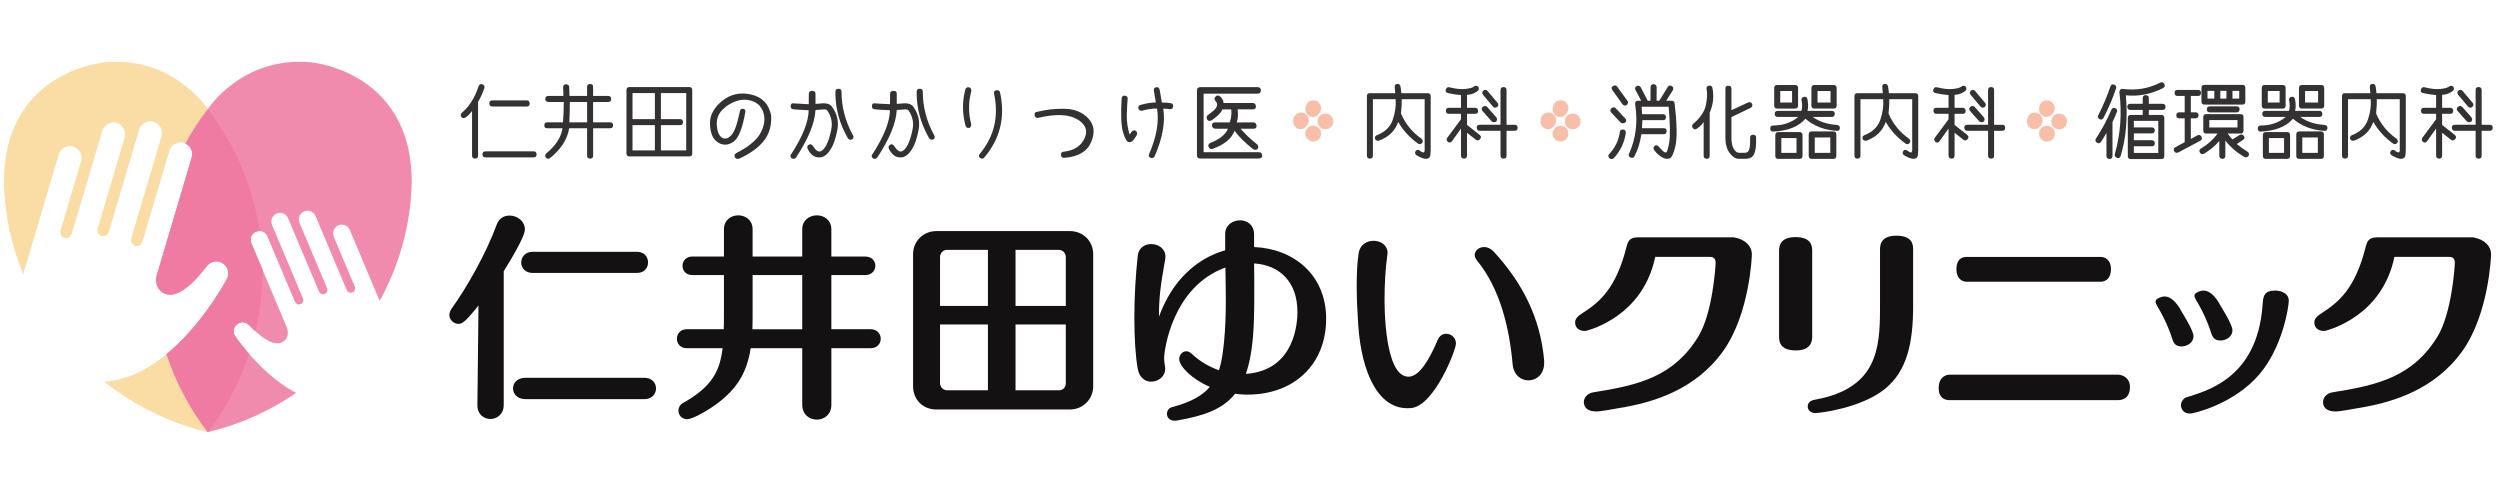
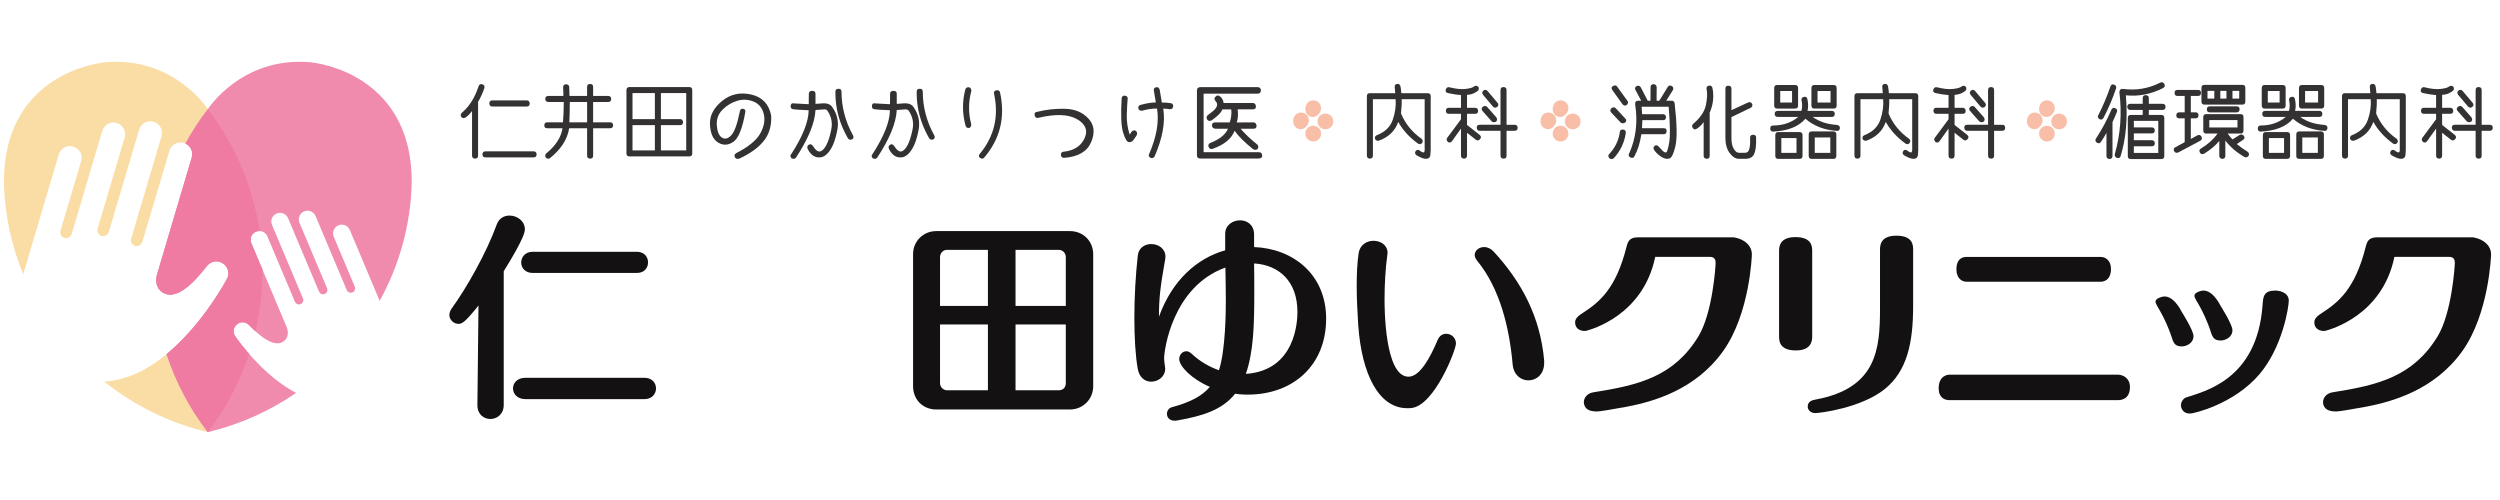
<svg xmlns="http://www.w3.org/2000/svg" enable-background="new 0 0 400 80" height="80" viewBox="0 0 400 80" width="400">
  <path d="m37.682 53.871s-.685-.808-.001-1.754c.813-.902 1.683-.513 2.058-.209.128.104.555.568 1.141 1.102.756-3.224 1.136-6.526 1.128-9.835l-1.803-4.278c-.299-.71.034-1.528.744-1.827.193-.081.394-.112.591-.105-1.032-6.879-3.763-13.589-8.272-19.47 0 0-5.43-8.516-16.448-7.53-4.498.494-16.217 4.045-16.195 19.141.1 5.188 1.196 10.172 3.092 14.776l5.686-19.167c.293-.988 1.332-1.552 2.321-1.259.988.293 1.552 1.332 1.259 2.321l-3.303 11.131c-.149.503.146 1.033.657 1.168.494.131.998-.185 1.144-.675l4.884-16.464c.293-.988 1.332-1.552 2.321-1.259.988.293 1.552 1.332 1.259 2.321l-4.326 14.583c-.149.503.146 1.033.657 1.168.494.131.998-.185 1.144-.675l4.846-16.335c.293-.988 1.332-1.552 2.321-1.259.988.293 1.552 1.332 1.259 2.321l-4.857 16.373c-.149.503.146 1.033.657 1.168.494.131.998-.185 1.144-.675l4.315-14.545c.293-.989 1.332-1.552 2.321-1.259s1.552 1.332 1.259 2.321l-4.76 16.045-.778 2.622c-.485 1.635.248 2.848 1.457 3.207 2.727.809 6.167-4.174 6.621-4.634s1.554-1.106 2.768-.026c1.05 1.157.258 2.334.258 2.334s-3.058 5.816-7.999 10.508c-3.183 3.022-7.148 5.575-11.581 5.808 4.807 3.822 10.445 6.64 16.58 8.089 2.937-3.821 5.145-8.058 6.612-12.504-1.377-1.575-2.181-2.763-2.181-2.763z" fill="#fadca5" />
  <path d="m44.488 61.015c-4.056-3.077-6.806-7.144-6.806-7.144s-.685-.808-.001-1.754c.813-.902 1.683-.513 2.058-.209s3.341 3.721 5.299 2.896c.869-.366 1.313-1.327.818-2.501l-.794-1.883-4.857-11.523c-.299-.71.034-1.528.744-1.827s1.528.034 1.827.744l4.403 10.446c.148.352.549.544.905.407.369-.142.544-.56.392-.922l-4.956-11.759c-.299-.71.034-1.528.744-1.827s1.528.034 1.827.744l4.944 11.731c.148.352.549.544.905.407.369-.142.544-.56.392-.922l-4.414-10.473c-.299-.71.034-1.528.744-1.827s1.528.034 1.827.744l4.983 11.823c.148.352.549.544.905.407.369-.142.544-.56.392-.922l-3.369-7.994c-.299-.71.034-1.528.744-1.827s1.528.034 1.827.744l4.779 11.339c3.145-5.716 4.997-12.197 5.129-19.027.021-15.097-11.698-18.647-16.196-19.141-11.018-.987-16.448 7.53-16.448 7.53-1.346 1.755-2.525 3.588-3.557 5.473.826.384 1.272 1.318 1.006 2.217l-4.76 16.045-.778 2.622c-.485 1.635.248 2.848 1.457 3.207 2.727.809 6.167-4.174 6.621-4.634s1.554-1.106 2.768-.026c1.05 1.157.258 2.334.258 2.334s-3.058 5.816-7.999 10.508c-.514.488-1.049.964-1.603 1.42 1.467 4.436 3.672 8.664 6.604 12.477 5.119-1.209 9.894-3.369 14.128-6.271-1.018-.531-1.988-1.166-2.892-1.852z" fill="#f18bae" />
  <path d="m37.682 53.871s-.685-.808-.001-1.754c.813-.902 1.683-.513 2.058-.209.128.104.555.568 1.141 1.102.756-3.224 1.136-6.526 1.128-9.835l-1.803-4.278c-.299-.71.034-1.528.744-1.827.193-.081.394-.112.591-.105-1.032-6.879-3.763-13.589-8.272-19.47 0 0-.006-.009-.016-.025-.011.017-.017.026-.017.026-1.346 1.755-2.525 3.588-3.557 5.473.826.384 1.272 1.318 1.006 2.217l-4.76 16.045-.778 2.622c-.485 1.635.248 2.848 1.457 3.207 2.727.809 6.167-4.174 6.621-4.634s1.554-1.106 2.768-.026c1.05 1.157.258 2.334.258 2.334s-3.058 5.816-7.999 10.508c-.514.488-1.049.964-1.603 1.42 1.467 4.436 3.672 8.663 6.603 12.477 2.937-3.821 5.145-8.057 6.612-12.503-1.377-1.577-2.181-2.765-2.181-2.765z" fill="#ef7ba3" />
  <path d="m289.951 53.758v-13.543c0-.716 0-2.279-2.686-2.279-2.614 0-2.614 1.66-2.614 2.279v13.575c0 .684 0 2.279 2.686 2.279 2.614.001 2.614-1.692 2.614-2.311z" fill="#131111" />
  <path d="m303.415 37.709c-2.614 0-2.614 1.66-2.614 2.279v9.408c0 6.413-.501 12.696-10.241 14.519-.537.098-1.325.261-1.325 1.14 0 .651.609 1.042 1.181 1.042.717 0 7.269-.782 11.101-3.809 3.616-2.897 4.583-7.423 4.583-13.315v-8.985c.001-.717.001-2.279-2.685-2.279z" fill="#131111" />
  <path d="m314.644 45.078h21.479c.237 0 1.634-.066 1.634-2.051 0-1.4-.922-1.918-1.634-1.918h-21.479c-.271 0-1.617.002-1.617 1.986 0 1.402.838 1.983 1.617 1.983z" fill="#131111" />
  <path d="m338.902 59.952h-27.036c-.237 0-1.68.153-1.68 2.186 0 1.495.968 1.881 1.68 1.881h27.036c.373 0 1.89-.067 1.89-2.101 0-1.435-1.145-1.966-1.89-1.966z" fill="#131111" />
  <path d="m277.446 37.976s-14.313 0-15.459 0c-1.444 0-1.574.948-1.738 1.491-1.683 6.706-4.311 8.879-7.104 10.669-1.003.651-1.269 1.117-1.061 1.897s1.211 1.029 1.764.879c.685-.186 9.056-2.414 10.986-11.814h8.77c.846.009.895.619.895.977 0 .456-.465 7.972-2.757 11.749-3.939 6.446-9.545 7.801-16.778 8.941-1.146.163-1.767 1.121-1.484 2.03.282.909 1.302 1.042 2.019 1.042.43 0 2.278-.293 4.892-.781 4.011-.781 10.815-2.604 15.291-8.855 4.333-6.055 4.619-15.427 4.619-15.525 0-1.238-1.002-2.377-2.855-2.7z" fill="#131111" />
  <path d="m395.718 37.976s-14.313 0-15.459 0c-1.444 0-1.574.948-1.738 1.491-1.683 6.706-4.311 8.879-7.104 10.669-1.003.651-1.269 1.117-1.061 1.897s1.211 1.029 1.764.879c.685-.186 9.056-2.414 10.986-11.814h8.77c.846.009.895.619.895.977 0 .456-.465 7.972-2.757 11.749-3.939 6.446-9.545 7.801-16.778 8.941-1.146.163-1.767 1.121-1.484 2.03.282.909 1.302 1.042 2.019 1.042.43 0 2.278-.293 4.892-.781 4.011-.781 10.815-2.604 15.291-8.855 4.333-6.055 4.619-15.427 4.619-15.525.001-1.238-1.002-2.377-2.855-2.7z" fill="#131111" />
  <path d="m350.962 53.771c0-.917-1.928-3.945-1.928-3.945s-1.388-2.952-3.246-2.298c-.368.13-.911.296-.911.799 0 .177.488 1.035.813 1.568.618 1.065 1.367 2.81 1.66 3.698.391 1.272.586 1.834 1.757 1.834.684.001 1.855-.502 1.855-1.656z" fill="#131111" />
  <path d="m364.09 46.488c-1.888 0-1.986.917-2.083 2.367-.879 11.982-9.375 13.759-12.303 14.765-.293.089-.983.826-.684 1.638s.96.911 1.416.911c.488 0 6.982-1.456 11.115-6.337 3.709-4.408 4.654-10.799 4.654-11.716 0-1.421-1.692-1.628-2.115-1.628z" fill="#131111" />
  <path d="m353.578 52.648c.391 1.272.586 1.834 1.757 1.834.684 0 1.855-.503 1.855-1.657 0-.917-1.928-3.945-1.928-3.945s-1.387-2.952-3.246-2.298c-.368.13-.911.296-.911.799 0 .177.488 1.035.813 1.568.619 1.066 1.367 2.811 1.66 3.699z" fill="#131111" />
  <path d="m76.385 64.793.173-15.912c-2.209 2.762-2.658 2.935-3.21 2.935-.725 0-1.45-.621-1.45-1.415 0-.346.138-.726.414-1.104 2.347-3.245 5.522-8.836 7.145-13.323.379-1.07 1.208-1.484 2.071-1.484 1.208 0 2.451.863 2.451 2.209 0 .311-.069 1.381-3.383 6.696v21.399c0 1.484-1.07 2.243-2.14 2.243-1.036 0-2.071-.725-2.071-2.209zm7.698-.932c-1.346 0-2.002-.863-2.002-1.727 0-.828.656-1.69 2.002-1.69h19.018c1.242 0 1.863.862 1.863 1.69 0 .863-.621 1.727-1.863 1.727zm1.138-20.191c-1.208 0-1.829-.829-1.829-1.657 0-.862.621-1.726 1.829-1.726h16.706c1.174 0 1.761.863 1.761 1.691 0 .862-.587 1.691-1.761 1.691h-16.706z" fill="#131111" />
-   <path d="m133.018 55.716v9.043c0 1.587-1.174 2.381-2.312 2.381-1.174 0-2.348-.794-2.348-2.381v-9.043h-8.249c-.587 3.728-2.002 6.074-4.591 8.249-1.69 1.415-4.59 3.106-5.591 3.106-.863 0-1.381-.69-1.381-1.381 0-.449.241-.932.725-1.208 4.901-2.727 5.902-5.35 6.352-8.767h-5.73c-1.069 0-1.587-.76-1.587-1.52 0-.759.518-1.519 1.587-1.519h5.902c.035-.587.035-1.242.035-1.898v-6.765h-5.04c-1.069 0-1.587-.725-1.587-1.484 0-.725.518-1.484 1.587-1.484h5.04v-4.349c0-1.484 1.139-2.243 2.277-2.243 1.174 0 2.312.759 2.312 2.243v4.349h7.938v-4.349c0-1.484 1.174-2.243 2.348-2.243 1.139 0 2.312.759 2.312 2.243v4.349h5.419c1.069 0 1.622.726 1.622 1.484 0 .725-.553 1.484-1.622 1.484h-5.419v8.663h6.281c1.07 0 1.622.76 1.622 1.519 0 .76-.552 1.52-1.622 1.52h-6.28zm-4.661-11.701h-7.938v6.834c0 .656-.034 1.242-.034 1.829h7.973v-8.663z" fill="#131111" />
  <path d="m149.818 65.518c-2.209 0-3.728-1.622-3.728-3.728v-21.123c0-2.037 1.588-3.693 3.728-3.693h21.365c2.14 0 3.728 1.622 3.728 3.693v21.123c0 2.105-1.656 3.728-3.728 3.728zm8.249-25.541h-6.558c-.587 0-1.104.483-1.104 1.174v7.8h7.662zm0 11.942h-7.662v9.388c0 .621.518 1.14 1.139 1.14h6.523zm12.461-10.769c0-.622-.449-1.174-1.14-1.174h-6.903v8.974h8.043zm0 10.769h-8.043v10.527h6.903c.69 0 1.14-.449 1.14-1.14z" fill="#131111" />
  <path d="m199.306 63.136c-.586 0-1.139-.068-1.69-.138-2.037 2.555-5.108 3.555-9.285 4.28-.138.034-.241.034-.38.034-.862 0-1.242-.552-1.242-1.104 0-.448.276-.897.725-1.035 2.934-.794 4.867-1.761 6.144-3.279-2.864-1.208-4.901-3.279-4.901-4.452 0-.69.519-1.243 1.14-1.243.276 0 .552.139.828.38 1.277 1.208 2.796 2.105 4.384 2.658 1.069-3.176 1.104-9.596 1.104-11.114 0-1.588-.035-3.417-.069-5.315-8.525 3.072-9.803 13.323-9.803 14.462 0 .553.139 1.346.173 1.657v.068c0 1.243-1.104 2.071-2.243 2.071-.932 0-1.864-.587-2.141-2.002-.379-2.071-.552-5.039-.552-8.249 0-3.349.207-6.903.552-9.94.139-1.243 1.14-1.829 2.141-1.829 1.139 0 2.277.725 2.277 2.001 0 .139 0 .276-.034.415-.759 4.349-1.001 6.04-1.001 9.215 2.105-5.833 6.075-9.354 10.597-10.631v-2.623c0-1.415 1.208-2.174 2.381-2.174 1.14 0 2.244.725 2.244 2.277v2.002c6.213.242 11.528 4.35 11.528 11.459 0 7.456-5.281 12.149-12.529 12.149zm8.284-13.219c0-4.867-2.899-7.524-6.938-7.767.034 1.52.034 3.106.034 4.557 0 5.246-.104 9.491-1.346 13.115 8.043-.551 8.25-8.593 8.25-9.905z" fill="#131111" />
  <path d="m225.15 65.311c-4.521 0-7.282-5.385-7.835-13.323-.138-2.105-.241-4.245-.241-6.281 0-1.829.069-3.624.311-5.212.207-1.346 1.312-1.968 2.382-1.968 1.139 0 2.243.69 2.243 1.934 0 .104-.034.207-.034.311-.311 2.209-.449 4.729-.449 7.179 0 1.174 0 12.322 3.831 12.322 1.864 0 3.521-3.176 4.66-5.867.311-.726.828-1.001 1.381-1.001.794 0 1.553.621 1.553 1.553 0 1.07-3.451 9.871-7.075 10.32-.243.033-.484.033-.727.033zm21.918-7.249c0 1.829-1.243 2.796-2.52 2.796-1.174 0-2.348-.828-2.521-2.52-.518-5.902-2.036-12.185-5.694-16.637-.242-.311-.38-.621-.38-.897 0-.725.69-1.277 1.519-1.277.483 0 1.001.207 1.484.69 4.556 4.936 7.489 10.527 8.111 17.465v.38z" fill="#131111" />
  <g fill="#333131">
    <path d="m76.492 16.292v8.608c0 .321-.165.482-.495.482-.313-.017-.47-.182-.47-.495v-7.123c-.33.449-.682.796-1.054 1.041-.279.161-.508.119-.686-.127-.135-.245-.089-.465.14-.66 1.168-.99 2.048-2.391 2.641-4.203.118-.322.326-.427.622-.317.288.093.389.292.305.597-.271.813-.606 1.545-1.003 2.197zm9.37 8.418c-.017.313-.178.47-.482.47h-7.707c-.322 0-.482-.156-.482-.47.008-.33.169-.495.482-.495h7.707c.304 0 .465.165.482.495zm-7.568-8.165c0-.321.161-.482.482-.482h5.485c.305 0 .47.165.495.495-.009.322-.165.483-.47.483h-5.523c-.304 0-.46-.166-.469-.496z" />
    <path d="m98.102 20.051c-.017.305-.174.461-.47.47h-2.73v4.393c-.008.313-.173.47-.495.47-.322-.025-.479-.19-.47-.495v-4.367h-2.87c-.288 1.786-1.325 3.39-3.111 4.812-.279.118-.5.06-.66-.178-.119-.288-.063-.508.165-.66 1.473-1.219 2.319-2.543 2.54-3.974h-2.438c-.322 0-.478-.157-.47-.47 0-.322.161-.482.482-.482h2.501c.084-.999.127-2.082.127-3.251h-2.489c-.313-.042-.47-.199-.47-.47 0-.33.161-.495.482-.495h2.413c.008-.44-.004-.88-.038-1.32-.017-.373.144-.554.482-.546.288 0 .453.14.495.419.025.491.038.973.038 1.447h2.819v-1.435c0-.322.161-.482.482-.482.33 0 .491.161.482.482v1.435h2.413c.305-.008.465.157.482.495-.017.313-.178.47-.482.47h-2.413v3.251h2.717c.308-.01.468.151.486.481zm-4.165-.483v-3.251h-2.768c0 1.169-.025 2.252-.076 3.251z" />
    <path d="m110.76 14.413v10.132c0 .321-.156.482-.47.482h-9.586c-.313 0-.47-.161-.47-.482v-10.12c0-.33.161-.495.482-.495h9.561c.323 0 .483.161.483.483zm-9.56.482v4.165h3.58v-4.165zm0 9.167h3.58v-4.037h-3.58zm8.595-9.167h-4.05v4.165h3.06c.305 0 .466.165.482.496-.017.312-.178.47-.482.47h-3.06v4.037h4.05z" />
    <path d="m122.212 22.539c-.863 1.083-2.167 2.027-3.91 2.831-.322.118-.555.055-.698-.19-.161-.288-.102-.512.178-.673 1.955-.999 3.239-2.046 3.854-3.143.613-1.096.804-2.131.571-3.104s-.767-1.638-1.601-1.994c-.833-.355-1.694-.408-2.583-.159-.889.25-1.685.72-2.388 1.41-.702.689-1.018 1.536-.945 2.539.071 1.003.343 1.655.812 1.955.47.301.963.187 1.479-.343.516-.528.973-1.771 1.371-3.727.042-.38.198-.562.47-.546.347.043.49.212.432.508-.449 2.607-1.082 4.199-1.898 4.774s-1.627.624-2.432.146c-.804-.478-1.246-1.426-1.326-2.844-.081-1.418.554-2.684 1.904-3.797s2.914-1.466 4.691-1.06 2.844 1.536 3.199 3.39c.077 1.602-.317 2.943-1.18 4.027z" />
    <path d="m127.037 16.545c.355.034 1.143.076 2.362.127l.013-1.6c-.018-.313.127-.491.432-.533.414-.034.626.114.635.444v1.638l1.028-.076c.82-.076 1.384.136 1.688.636.771 1.116 1.028 2.329.774 3.637s-.595 2.311-1.022 3.01c-.427.698-.895 1.132-1.402 1.301-.999.229-1.77-.203-2.312-1.295-.118-.263-.076-.479.128-.647.271-.169.495-.127.673.127.474.762.909 1.054 1.308.876.296-.118.59-.45.882-.997.292-.546.551-1.358.774-2.438.225-1.079.036-2.067-.564-2.965-.094-.253-.377-.343-.851-.267l-1.104.076c-.102 2.091-1.16 4.656-3.175 7.694-.245.161-.474.161-.686 0-.203-.254-.203-.474 0-.66 1.828-2.835 2.751-5.167 2.769-6.995-1.321-.051-2.159-.106-2.515-.166-.254-.033-.377-.215-.368-.546.034-.33.212-.457.533-.381zm7.606-1.853c0 2.396.601 4.699 1.803 6.908.152.194.148.41-.013.647-.287.161-.533.14-.736-.063-1.38-2.37-2.057-4.85-2.031-7.441-.017-.364.144-.542.482-.533.321-.034.486.126.495.482z" />
    <path d="m140.039 16.545c.355.034 1.143.076 2.362.127l.013-1.6c-.018-.313.127-.491.432-.533.414-.034.626.114.635.444v1.638l1.028-.076c.82-.076 1.384.136 1.688.636.771 1.116 1.028 2.329.774 3.637s-.595 2.311-1.022 3.01c-.427.698-.895 1.132-1.402 1.301-.999.229-1.77-.203-2.312-1.295-.118-.263-.076-.479.128-.647.271-.169.495-.127.673.127.474.762.909 1.054 1.308.876.296-.118.59-.45.882-.997.292-.546.551-1.358.774-2.438.225-1.079.036-2.067-.564-2.965-.094-.253-.377-.343-.851-.267l-1.105.077c-.102 2.091-1.16 4.656-3.175 7.694-.245.161-.474.161-.686 0-.203-.254-.203-.474 0-.66 1.828-2.835 2.751-5.167 2.769-6.995-1.321-.051-2.159-.106-2.515-.166-.254-.033-.377-.215-.368-.546.035-.331.213-.458.534-.382zm7.606-1.853c0 2.396.601 4.699 1.803 6.908.152.194.148.41-.013.647-.287.161-.533.14-.736-.063-1.38-2.37-2.057-4.85-2.031-7.441-.017-.364.144-.542.482-.533.321-.034.486.126.495.482z" />
    <path d="m155.059 13.968c.237.076.356.271.356.584-.475 1.752-.487 3.504-.038 5.257.067.271-.018.49-.255.66-.338.042-.546-.063-.622-.317-.541-1.956-.559-3.899-.051-5.829.085-.279.288-.397.61-.355zm4.952.838c.872 3.979 0 7.479-2.615 10.5-.212.127-.432.093-.66-.102-.17-.194-.14-.415.089-.66 2.268-2.768 3.009-5.95 2.222-9.548-.076-.305.063-.491.419-.559.304-.033.485.09.545.369z" />
    <path d="m170.428 17.41c1.562.042 2.807.566 3.733 1.573.927 1.008 1.064 2.267.412 3.777-.651 1.512-2.099 2.343-4.342 2.495-.279-.009-.44-.152-.482-.432-.009-.355.131-.537.419-.546 1.658-.178 2.778-.893 3.358-2.146.579-1.253.173-2.277-1.22-3.073-1.392-.795-3.468-.858-6.228-.19-.279.034-.457-.102-.533-.406-.067-.347.055-.533.368-.559 1.448-.371 2.953-.536 4.515-.493z" />
    <path d="m179.957 15.301c.348.051.504.216.47.495-.059.609-.105 1.455-.14 2.534-.033 1.079.119 2.147.457 3.206.11-.17.212-.317.305-.444.17-.237.395-.292.674-.165.203.16.262.376.178.647-.161.271-.343.544-.546.818-.204.275-.456.392-.756.35-.301-.042-.604-.565-.908-1.568s-.381-2.816-.229-5.441c.051-.313.216-.457.495-.432zm6.158 2.084c.364 2.149-.102 4.71-1.396 7.681-.203.237-.424.296-.66.178-.279-.194-.339-.41-.178-.647 1.176-2.733 1.591-5.142 1.244-7.225-.694-.017-1.481.094-2.361.33-.313.068-.521-.051-.622-.355-.06-.305.067-.496.381-.572.956-.262 1.76-.389 2.412-.381l-.305-1.828c-.085-.322.021-.521.317-.597.279-.084.478.034.597.355l.355 2.082c.372-.008.825.021 1.358.089.347.051.495.233.444.546-.034.305-.212.449-.533.432-.431-.068-.782-.098-1.053-.088z" />
    <path d="m201.237 13.943c.33.017.5.19.508.521-.008.338-.178.512-.508.521h-8.659v9.371h8.862c.297 0 .466.161.508.482.043.313-.127.486-.508.521h-9.421c-.339 0-.508-.169-.508-.508v-10.388c0-.347.199-.521.597-.521h9.129zm-6.081 1.434c.372.296.579.665.622 1.104h4.659c.296 0 .466.165.508.495.034.347-.135.521-.508.521h-2.412c.102.779.055 1.478-.14 2.096l2.641-.013c.297 0 .47.165.521.495.025.355-.147.528-.521.521h-2.031c.736.854 1.625 1.697 2.666 2.526.203.22.221.461.051.724-.245.169-.495.169-.749 0-1.32-1.066-2.298-2.04-2.933-2.92-.491 1.278-1.659 2.238-3.505 2.882-.271.118-.49.017-.66-.305-.076-.347.034-.562.33-.647 1.465-.584 2.392-1.338 2.781-2.26h-2.031c-.322-.034-.5-.203-.534-.508 0-.339.178-.508.534-.508h2.311c.229-.636.312-1.325.254-2.069l-1.422-.014c-.102.271-.308.559-.616.863s-.688.609-1.137.914c-.305.136-.541.077-.711-.178-.127-.287-.08-.516.14-.686.33-.236.642-.484.934-.742s.466-.517.521-.776c.055-.257-.015-.488-.209-.691-.246-.279-.263-.512-.051-.698.177-.253.409-.295.697-.126z" />
    <path d="m228.852 24.844c-.038.325-.233.514-.584.564-.352.051-.883-.131-1.594-.546-.296-.194-.347-.432-.152-.711.187-.229.415-.237.686-.025.152.127.288.207.406.241s.199.029.241-.013.072-.152.089-.33v-8.152h-3.682c.033.491 0 1.253-.102 2.286.693 1.651 1.786 2.997 3.275 4.038.229.212.267.432.114.66-.178.237-.397.279-.66.127-1.389-1.007-2.446-2.167-3.174-3.479-.508 1.447-1.545 2.45-3.111 3.009-.312.042-.516-.063-.609-.317-.059-.288.063-.486.368-.597 1.262-.5 2.087-1.312 2.477-2.438.389-1.125.541-2.222.457-3.289h-3.632v9.028c0 .313-.16.474-.482.482-.321-.009-.482-.178-.482-.508v-9.484c0-.322.161-.482.482-.482h4.051c-.018-.305-.043-.618-.076-.939-.043-.313.08-.495.368-.546.287-.025.47.102.546.381.067.381.114.749.14 1.104h4.202c.33 0 .495.157.495.47v8.634c-.001.228-.019.506-.057.832z" />
    <path d="m236.818 22.247c-.203.245-.424.288-.66.127l-1.435-1.13v3.656c-.018.33-.179.491-.483.482-.321-.009-.482-.174-.482-.495v-4.316l-1.435 2.006c-.203.271-.432.309-.686.114-.203-.245-.229-.461-.076-.647l2.196-2.959v-.876h-1.942c-.313 0-.47-.165-.47-.495 0-.312.161-.47.482-.47h1.93v-2.032c-.668-.051-1.358-.157-2.069-.317-.33-.084-.453-.267-.368-.546.102-.33.305-.457.609-.381 1.008.254 1.846.343 2.514.267.669-.076 1.101-.186 1.296-.33.262-.195.482-.233.66-.114.245.169.283.398.114.686-.145.144-.371.29-.68.438s-.679.235-1.11.26v2.07h1.295c.279 0 .439.157.482.47.008.33-.148.495-.47.495h-1.308v1.778l2.031 1.6c.238.211.26.431.065.659zm6.005-1.815c0 .33-.16.495-.482.495h-1.295v3.986c0 .321-.161.479-.482.47s-.482-.174-.482-.495v-3.961h-3.339c-.279 0-.437-.165-.47-.495 0-.313.16-.47.482-.47h3.326v-5.549c0-.322.156-.482.47-.482.33 0 .495.157.495.47v5.562h1.282c.322-.001.487.155.495.469zm-5.611-2.667c-.203-.228-.199-.448.013-.66.33-.238.613-.187.851.153l1.308 1.484c.194.263.194.5 0 .712-.288.16-.533.14-.736-.063zm.089-2.578c-.203-.271-.183-.508.063-.711.236-.169.457-.135.66.102l1.574 1.866c.212.246.187.474-.076.687-.229.152-.444.127-.647-.077z" />
    <path d="m259.646 20.724c.339.017.5.194.482.533-.22 1.558-.867 2.916-1.942 4.075-.237.161-.457.161-.66 0-.237-.245-.258-.47-.063-.673.939-.999 1.507-2.154 1.701-3.466 0-.313.161-.469.482-.469zm-1.117-3.39 1.498 1.611c.229.221.229.44 0 .661-.245.16-.486.16-.724 0l-1.511-1.601c-.187-.211-.182-.436.013-.672.271-.22.512-.22.724.001zm.229-3.455 1.625 2.247c.17.187.136.411-.102.673-.245.161-.47.123-.673-.114l-1.612-2.247c-.22-.322-.187-.546.102-.673.279-.169.5-.131.66.114zm3.784.127 1.092 2.107h.444l.013-2.095c-.018-.364.144-.546.482-.546.288 0 .453.157.495.47l-.013 2.171h.432l1.358-2.209c.169-.246.39-.288.66-.127.212.119.271.322.178.609l-1.079 1.727h.863c.279 0 .44.152.482.457.373 3.31.411 5.587.114 6.832-.296 1.244-.626 1.9-.99 1.968-.415.118-.863.009-1.346-.33s-.838-.689-1.066-1.054c-.152-.22-.136-.428.051-.622.203-.194.436-.161.698.102.22.245.426.466.616.66s.368.283.533.267.336-.548.514-1.594c.178-1.045.148-2.951-.089-5.72h-4.329c.051.627.08 1.024.089 1.193h3.339c.279 0 .44.152.482.457 0 .33-.156.495-.47.495h-3.313l-.063 1.283h3.466c.313 0 .474.156.482.47-.017.33-.174.495-.47.495h-3.58c-.203 1.362-.567 2.53-1.092 3.504-.11.279-.326.355-.647.229-.313-.178-.382-.402-.203-.673 1.074-2.403 1.392-5.007.952-7.809-.034-.406.131-.609.495-.609h.47l-.901-1.688c-.161-.279-.098-.5.19-.66.28-.12.5-.039.661.24z" />
    <path d="m273.55 18.031v6.907c0 .313-.156.47-.47.47-.338-.042-.503-.199-.495-.47v-5.408c-.262.389-.604.728-1.028 1.016-.271.229-.508.211-.711-.051-.161-.279-.14-.504.063-.673 1.16-.991 1.841-2.009 2.044-3.055.203-1.044.241-1.859.114-2.443-.084-.313.018-.516.305-.609.322-.068.525.038.61.317.288 1.354.144 2.687-.432 3.999zm7.428 4.013c.034 1.151-.063 2-.292 2.546s-.702.818-1.422.818h-1.054c-.517 0-1.003-.307-1.46-.92-.457-.614-.686-1.429-.686-2.444v-7.847c0-.338.156-.5.47-.482.33 0 .495.157.495.47v3.441l2.666-1.232c.271-.118.491-.038.66.241.076.279-.004.483-.241.61l-3.085 1.485v3.314c0 .778.127 1.373.381 1.784.254.41.521.615.8.615h1.028c.33 0 .55-.214.66-.641.11-.428.148-1.014.114-1.759 0-.321.161-.482.482-.482.34.008.501.169.484.483z" />
    <path d="m294.385 20.47c-.025.338-.186.495-.482.47-2.006-.127-3.687-.774-5.04-1.943-1.084 1.271-2.819 1.956-5.206 2.058-.271-.025-.41-.19-.419-.495 0-.322.161-.482.482-.482 1.566 0 2.899-.457 4-1.372h-3.289c-.313 0-.474-.16-.482-.482 0-.321.165-.482.495-.482h3.784c.144-.532.152-1.08.025-1.638-.068-.338.059-.542.381-.609.305-.059.486.063.546.368.152.652.16 1.279.025 1.879h3.885c.305 0 .466.161.482.482-.017.322-.178.482-.482.482h-3.072c1.05.754 2.323 1.177 3.821 1.271.364.031.546.196.546.493zm-10.513-3.595v-2.78c0-.33.161-.495.482-.495h2.857c.321 0 .482.161.482.482v2.806c0 .323-.157.483-.47.483h-2.883c-.312-.008-.468-.174-.468-.496zm4.533 4.737v3.326c0 .321-.157.482-.47.482h-3.416c-.313 0-.47-.161-.47-.482v-3.313c0-.33.161-.495.482-.495h3.391c.322 0 .483.16.483.482zm-3.568-5.206h1.893v-1.841h-1.893zm2.603 5.689h-2.426v2.361h2.426zm6.373-.584v3.428c0 .321-.156.482-.47.482h-3.479c-.313 0-.47-.161-.47-.482v-3.415c0-.33.16-.495.482-.495h3.453c.324-.001.484.159.484.482zm-3.986-4.636v-2.78c0-.33.16-.495.482-.495h3.06c.33 0 .495.161.495.482v2.806c0 .323-.16.483-.482.483h-3.085c-.314 0-.47-.164-.47-.496zm3.022 5.118h-2.488v2.463h2.488zm-2.044-5.587h2.082v-1.841h-2.082z" />
    <path d="m306.86 24.844c-.038.325-.233.514-.584.564-.352.051-.883-.131-1.594-.546-.296-.194-.347-.432-.152-.711.187-.229.415-.237.686-.025.152.127.288.207.406.241s.199.029.241-.013.072-.152.089-.33v-8.152h-3.682c.033.491 0 1.253-.102 2.286.693 1.651 1.786 2.997 3.275 4.038.229.212.267.432.114.66-.178.237-.397.279-.66.127-1.389-1.007-2.446-2.167-3.174-3.479-.508 1.447-1.545 2.45-3.111 3.009-.312.042-.516-.063-.609-.317-.059-.288.063-.486.368-.597 1.262-.5 2.087-1.312 2.477-2.438.389-1.125.541-2.222.457-3.289h-3.632v9.028c0 .313-.16.474-.482.482-.321-.009-.482-.178-.482-.508v-9.484c0-.322.161-.482.482-.482h4.051c-.018-.305-.043-.618-.076-.939-.043-.313.08-.495.368-.546.287-.025.47.102.546.381.067.381.114.749.14 1.104h4.202c.33 0 .495.157.495.47v8.634c0 .228-.019.506-.057.832z" />
    <path d="m314.827 22.247c-.203.245-.424.288-.66.127l-1.435-1.13v3.656c-.018.33-.179.491-.483.482-.321-.009-.482-.174-.482-.495v-4.316l-1.435 2.006c-.203.271-.432.309-.686.114-.203-.245-.229-.461-.076-.647l2.196-2.959v-.876h-1.942c-.313 0-.47-.165-.47-.495 0-.312.161-.47.482-.47h1.93v-2.032c-.668-.051-1.358-.157-2.069-.317-.33-.084-.453-.267-.368-.546.102-.33.305-.457.609-.381 1.008.254 1.846.343 2.514.267.669-.076 1.101-.186 1.296-.33.262-.195.482-.233.66-.114.245.169.283.398.114.686-.145.144-.371.29-.68.438s-.679.235-1.11.26v2.07h1.295c.279 0 .439.157.482.47.008.33-.148.495-.47.495h-1.308v1.778l2.031 1.6c.238.211.259.431.065.659zm6.005-1.815c0 .33-.16.495-.482.495h-1.295v3.986c0 .321-.161.479-.482.47s-.482-.174-.482-.495v-3.961h-3.339c-.279 0-.437-.165-.47-.495 0-.313.16-.47.482-.47h3.326v-5.549c0-.322.156-.482.47-.482.33 0 .495.157.495.47v5.562h1.282c.322-.001.487.155.495.469zm-5.611-2.667c-.203-.228-.199-.448.013-.66.33-.238.613-.187.851.153l1.308 1.484c.194.263.194.5 0 .712-.288.16-.533.14-.736-.063zm.089-2.578c-.203-.271-.183-.508.063-.711.236-.169.457-.135.66.102l1.574 1.866c.212.246.187.474-.076.687-.229.152-.444.127-.647-.077z" />
    <path d="m338.71 17.892c-.229.576-.466 1.126-.712 1.651v5.408c0 .313-.156.474-.47.482-.33 0-.495-.161-.495-.482v-3.694c-.229.44-.521.918-.876 1.435-.152.263-.377.305-.673.127-.254-.203-.288-.436-.102-.698.948-1.447 1.757-2.959 2.425-4.532.127-.297.33-.395.609-.293.298.135.396.334.294.596zm-2.959.495c.736-1.456 1.371-2.962 1.904-4.52.119-.338.322-.444.609-.317.288.11.39.313.305.609-.55 1.634-1.223 3.208-2.019 4.723-.169.263-.39.317-.66.165-.253-.203-.3-.423-.139-.66zm4.381-3.137c.321 3.631.042 6.882-.838 9.751-.127.296-.343.372-.648.229-.262-.127-.347-.347-.254-.66.89-3.148 1.126-6.42.712-9.815 0-.152.04-.279.12-.381s.223-.152.426-.152c2.09.288 4.079-.042 5.967-.99.263-.144.482-.084.66.178.17.262.114.487-.165.673-1.939.99-3.932 1.379-5.98 1.167zm3.681 2.338v.799h1.993c.322 0 .482.161.482.482v6.095c0 .321-.156.482-.47.482h-4.9c-.313 0-.47-.161-.47-.482v-6.082c0-.33.16-.495.482-.495h1.904v-.799h-1.993c-.297 0-.457-.166-.482-.496.025-.322.186-.483.482-.483h1.993v-.901c0-.321.165-.482.495-.482.321.009.482.165.482.47v.914h2.184c.313 0 .479.161.495.483-.008.33-.169.496-.482.496h-2.195zm1.511 1.752h-3.91v1.041h2.856c.321 0 .486.16.495.482 0 .321-.161.482-.482.482h-2.869v1.092h2.856c.321 0 .486.161.495.482-.009.321-.165.482-.47.482h-2.882v1.066h3.91v-5.127z" />
    <path d="m352.232 21.841c.144.296.084.521-.178.673l-3.556 1.892c-.288.102-.504.021-.647-.241-.11-.271-.055-.466.165-.584l1.536-.838v-3.81h-.863c-.313 0-.474-.156-.482-.47 0-.33.165-.495.495-.495h.851v-2.616h-1.155c-.313 0-.47-.165-.47-.495 0-.313.161-.47.482-.47h3.25c.331 0 .496.157.496.47 0 .33-.161.495-.482.495h-1.144v2.616h.749c.313 0 .475.165.483.495-.009.313-.17.47-.483.47h-.749v3.302l1.041-.571c.263-.137.484-.077.661.177zm7.541 3.097c-.203.237-.423.296-.66.178-1.286-.745-2.307-1.625-3.06-2.641v2.463c0 .313-.165.474-.495.482-.313-.042-.47-.207-.47-.495v-2.374c-.618.745-1.431 1.426-2.438 2.044-.279.144-.5.085-.66-.178-.161-.288-.098-.512.19-.673 1.092-.651 1.968-1.443 2.628-2.374h-1.815c-.313 0-.47-.165-.47-.495v-2.146c0-.312.16-.47.482-.47h5.472c.322 0 .482.152.482.457v2.172c0 .321-.156.482-.47.482h-2.057c.212.305.466.618.762.939.415-.245.787-.479 1.117-.698.271-.152.504-.114.698.114.195.279.14.508-.165.686-.389.254-.706.466-.952.635.475.406 1.041.812 1.701 1.219.24.162.3.385.18.673zm-7.541-8.697v-2.184c0-.322.16-.482.482-.482h6.056c.322 0 .482.157.482.47v2.209c0 .322-.156.482-.47.482h-6.081c-.312 0-.469-.165-.469-.495zm5.612.775c.33 0 .495.161.495.482-.017.322-.178.482-.482.482h-4.291c-.305 0-.462-.16-.47-.482 0-.321.16-.482.482-.482zm-4.647-1.245h1.092v-1.231h-1.092zm.292 4.623h4.507v-1.182h-4.507zm2.742-4.623v-1.231h-.978v1.231zm2.044-1.231h-1.079v1.231h1.079z" />
    <path d="m372.394 20.47c-.025.338-.186.495-.482.47-2.006-.127-3.687-.774-5.04-1.943-1.084 1.271-2.819 1.956-5.206 2.058-.271-.025-.41-.19-.419-.495 0-.322.161-.482.482-.482 1.566 0 2.899-.457 4-1.372h-3.289c-.313 0-.474-.16-.482-.482 0-.321.165-.482.495-.482h3.784c.144-.532.152-1.08.025-1.638-.068-.338.059-.542.381-.609.305-.059.486.063.546.368.152.652.16 1.279.025 1.879h3.885c.305 0 .466.161.482.482-.017.322-.178.482-.482.482h-3.072c1.05.754 2.323 1.177 3.821 1.271.364.031.546.196.546.493zm-10.513-3.595v-2.78c0-.33.161-.495.482-.495h2.857c.321 0 .482.161.482.482v2.806c0 .323-.157.483-.47.483h-2.883c-.312-.008-.468-.174-.468-.496zm4.533 4.737v3.326c0 .321-.157.482-.47.482h-3.416c-.313 0-.47-.161-.47-.482v-3.313c0-.33.161-.495.482-.495h3.391c.322 0 .483.16.483.482zm-3.568-5.206h1.893v-1.841h-1.893zm2.603 5.689h-2.426v2.361h2.426zm6.373-.584v3.428c0 .321-.156.482-.47.482h-3.479c-.313 0-.47-.161-.47-.482v-3.415c0-.33.16-.495.482-.495h3.453c.324-.001.484.159.484.482zm-3.986-4.636v-2.78c0-.33.16-.495.482-.495h3.06c.33 0 .495.161.495.482v2.806c0 .323-.16.483-.482.483h-3.085c-.314 0-.47-.164-.47-.496zm3.021 5.118h-2.488v2.463h2.488zm-2.044-5.587h2.082v-1.841h-2.082z" />
    <path d="m384.869 24.844c-.038.325-.233.514-.584.564-.352.051-.883-.131-1.594-.546-.296-.194-.347-.432-.152-.711.187-.229.415-.237.686-.025.152.127.288.207.406.241s.199.029.241-.013.072-.152.089-.33v-8.152h-3.682c.033.491 0 1.253-.102 2.286.693 1.651 1.786 2.997 3.275 4.038.229.212.267.432.114.66-.178.237-.397.279-.66.127-1.389-1.007-2.446-2.167-3.174-3.479-.508 1.447-1.545 2.45-3.111 3.009-.312.042-.516-.063-.609-.317-.059-.288.063-.486.368-.597 1.262-.5 2.087-1.312 2.477-2.438.389-1.125.541-2.222.457-3.289h-3.632v9.028c0 .313-.16.474-.482.482-.321-.009-.482-.178-.482-.508v-9.484c0-.322.161-.482.482-.482h4.051c-.018-.305-.043-.618-.076-.939-.043-.313.08-.495.368-.546.287-.025.47.102.546.381.067.381.114.749.14 1.104h4.202c.33 0 .495.157.495.47v8.634c0 .228-.019.506-.057.832z" />
    <path d="m392.836 22.247c-.203.245-.424.288-.66.127l-1.435-1.13v3.656c-.018.33-.179.491-.483.482-.321-.009-.482-.174-.482-.495v-4.316l-1.435 2.006c-.203.271-.432.309-.686.114-.203-.245-.229-.461-.076-.647l2.196-2.959v-.876h-1.942c-.313 0-.47-.165-.47-.495 0-.312.161-.47.482-.47h1.93v-2.032c-.668-.051-1.358-.157-2.069-.317-.33-.084-.453-.267-.368-.546.102-.33.305-.457.609-.381 1.008.254 1.846.343 2.514.267.669-.076 1.101-.186 1.296-.33.262-.195.482-.233.66-.114.245.169.283.398.114.686-.145.144-.371.29-.68.438s-.679.235-1.11.26v2.07h1.295c.279 0 .439.157.482.47.008.33-.148.495-.47.495h-1.308v1.778l2.031 1.6c.238.211.259.431.065.659zm6.005-1.815c0 .33-.16.495-.482.495h-1.295v3.986c0 .321-.161.479-.482.47s-.482-.174-.482-.495v-3.961h-3.339c-.279 0-.437-.165-.47-.495 0-.313.16-.47.482-.47h3.326v-5.549c0-.322.156-.482.47-.482.33 0 .495.157.495.47v5.562h1.282c.322-.001.487.155.495.469zm-5.612-2.667c-.203-.228-.199-.448.013-.66.33-.238.613-.187.851.153l1.308 1.484c.194.263.194.5 0 .712-.288.16-.533.14-.736-.063zm.089-2.578c-.203-.271-.183-.508.063-.711.236-.169.457-.135.66.102l1.574 1.866c.212.246.187.474-.076.687-.229.152-.444.127-.647-.077z" />
  </g>
  <path d="m207.27 20.323c-.488-.488-.488-1.3 0-1.95.488-.488 1.3-.488 1.788 0s.488 1.3 0 1.788c-.488.649-1.3.649-1.788.162zm1.95 1.95c-.488-.488-.488-1.3 0-1.788s1.3-.488 1.788 0 .488 1.3 0 1.788c-.487.488-1.3.488-1.788 0zm0-3.9c-.488-.488-.488-1.3 0-1.95.488-.488 1.3-.488 1.788 0s.488 1.3 0 1.788c-.487.649-1.3.649-1.788.162zm1.951 1.95c-.488-.488-.488-1.3 0-1.788s1.3-.488 1.788 0 .488 1.3 0 1.788-1.301.487-1.788 0z" fill="#f9bea7" />
  <path d="m324.667 20.323c-.488-.488-.488-1.3 0-1.95.488-.488 1.3-.488 1.788 0s.488 1.3 0 1.788c-.488.649-1.301.649-1.788.162zm1.95 1.95c-.488-.488-.488-1.3 0-1.788s1.3-.488 1.788 0 .488 1.3 0 1.788-1.3.488-1.788 0zm0-3.9c-.488-.488-.488-1.3 0-1.95.488-.488 1.3-.488 1.788 0s.488 1.3 0 1.788c-.488.649-1.3.649-1.788.162zm1.95 1.95c-.488-.488-.488-1.3 0-1.788s1.3-.488 1.788 0 .488 1.3 0 1.788-1.3.487-1.788 0z" fill="#f9bea7" />
  <path d="m246.843 20.323c-.488-.488-.488-1.3 0-1.95.488-.488 1.3-.488 1.788 0s.488 1.3 0 1.788c-.488.649-1.301.649-1.788.162zm1.95 1.95c-.488-.488-.488-1.3 0-1.788s1.3-.488 1.788 0 .488 1.3 0 1.788-1.301.488-1.788 0zm0-3.9c-.488-.488-.488-1.3 0-1.95.488-.488 1.3-.488 1.788 0s.488 1.3 0 1.788c-.488.649-1.301.649-1.788.162zm1.95 1.95c-.488-.488-.488-1.3 0-1.788s1.3-.488 1.788 0 .488 1.3 0 1.788c-.488.487-1.3.487-1.788 0z" fill="#f9bea7" />
</svg>